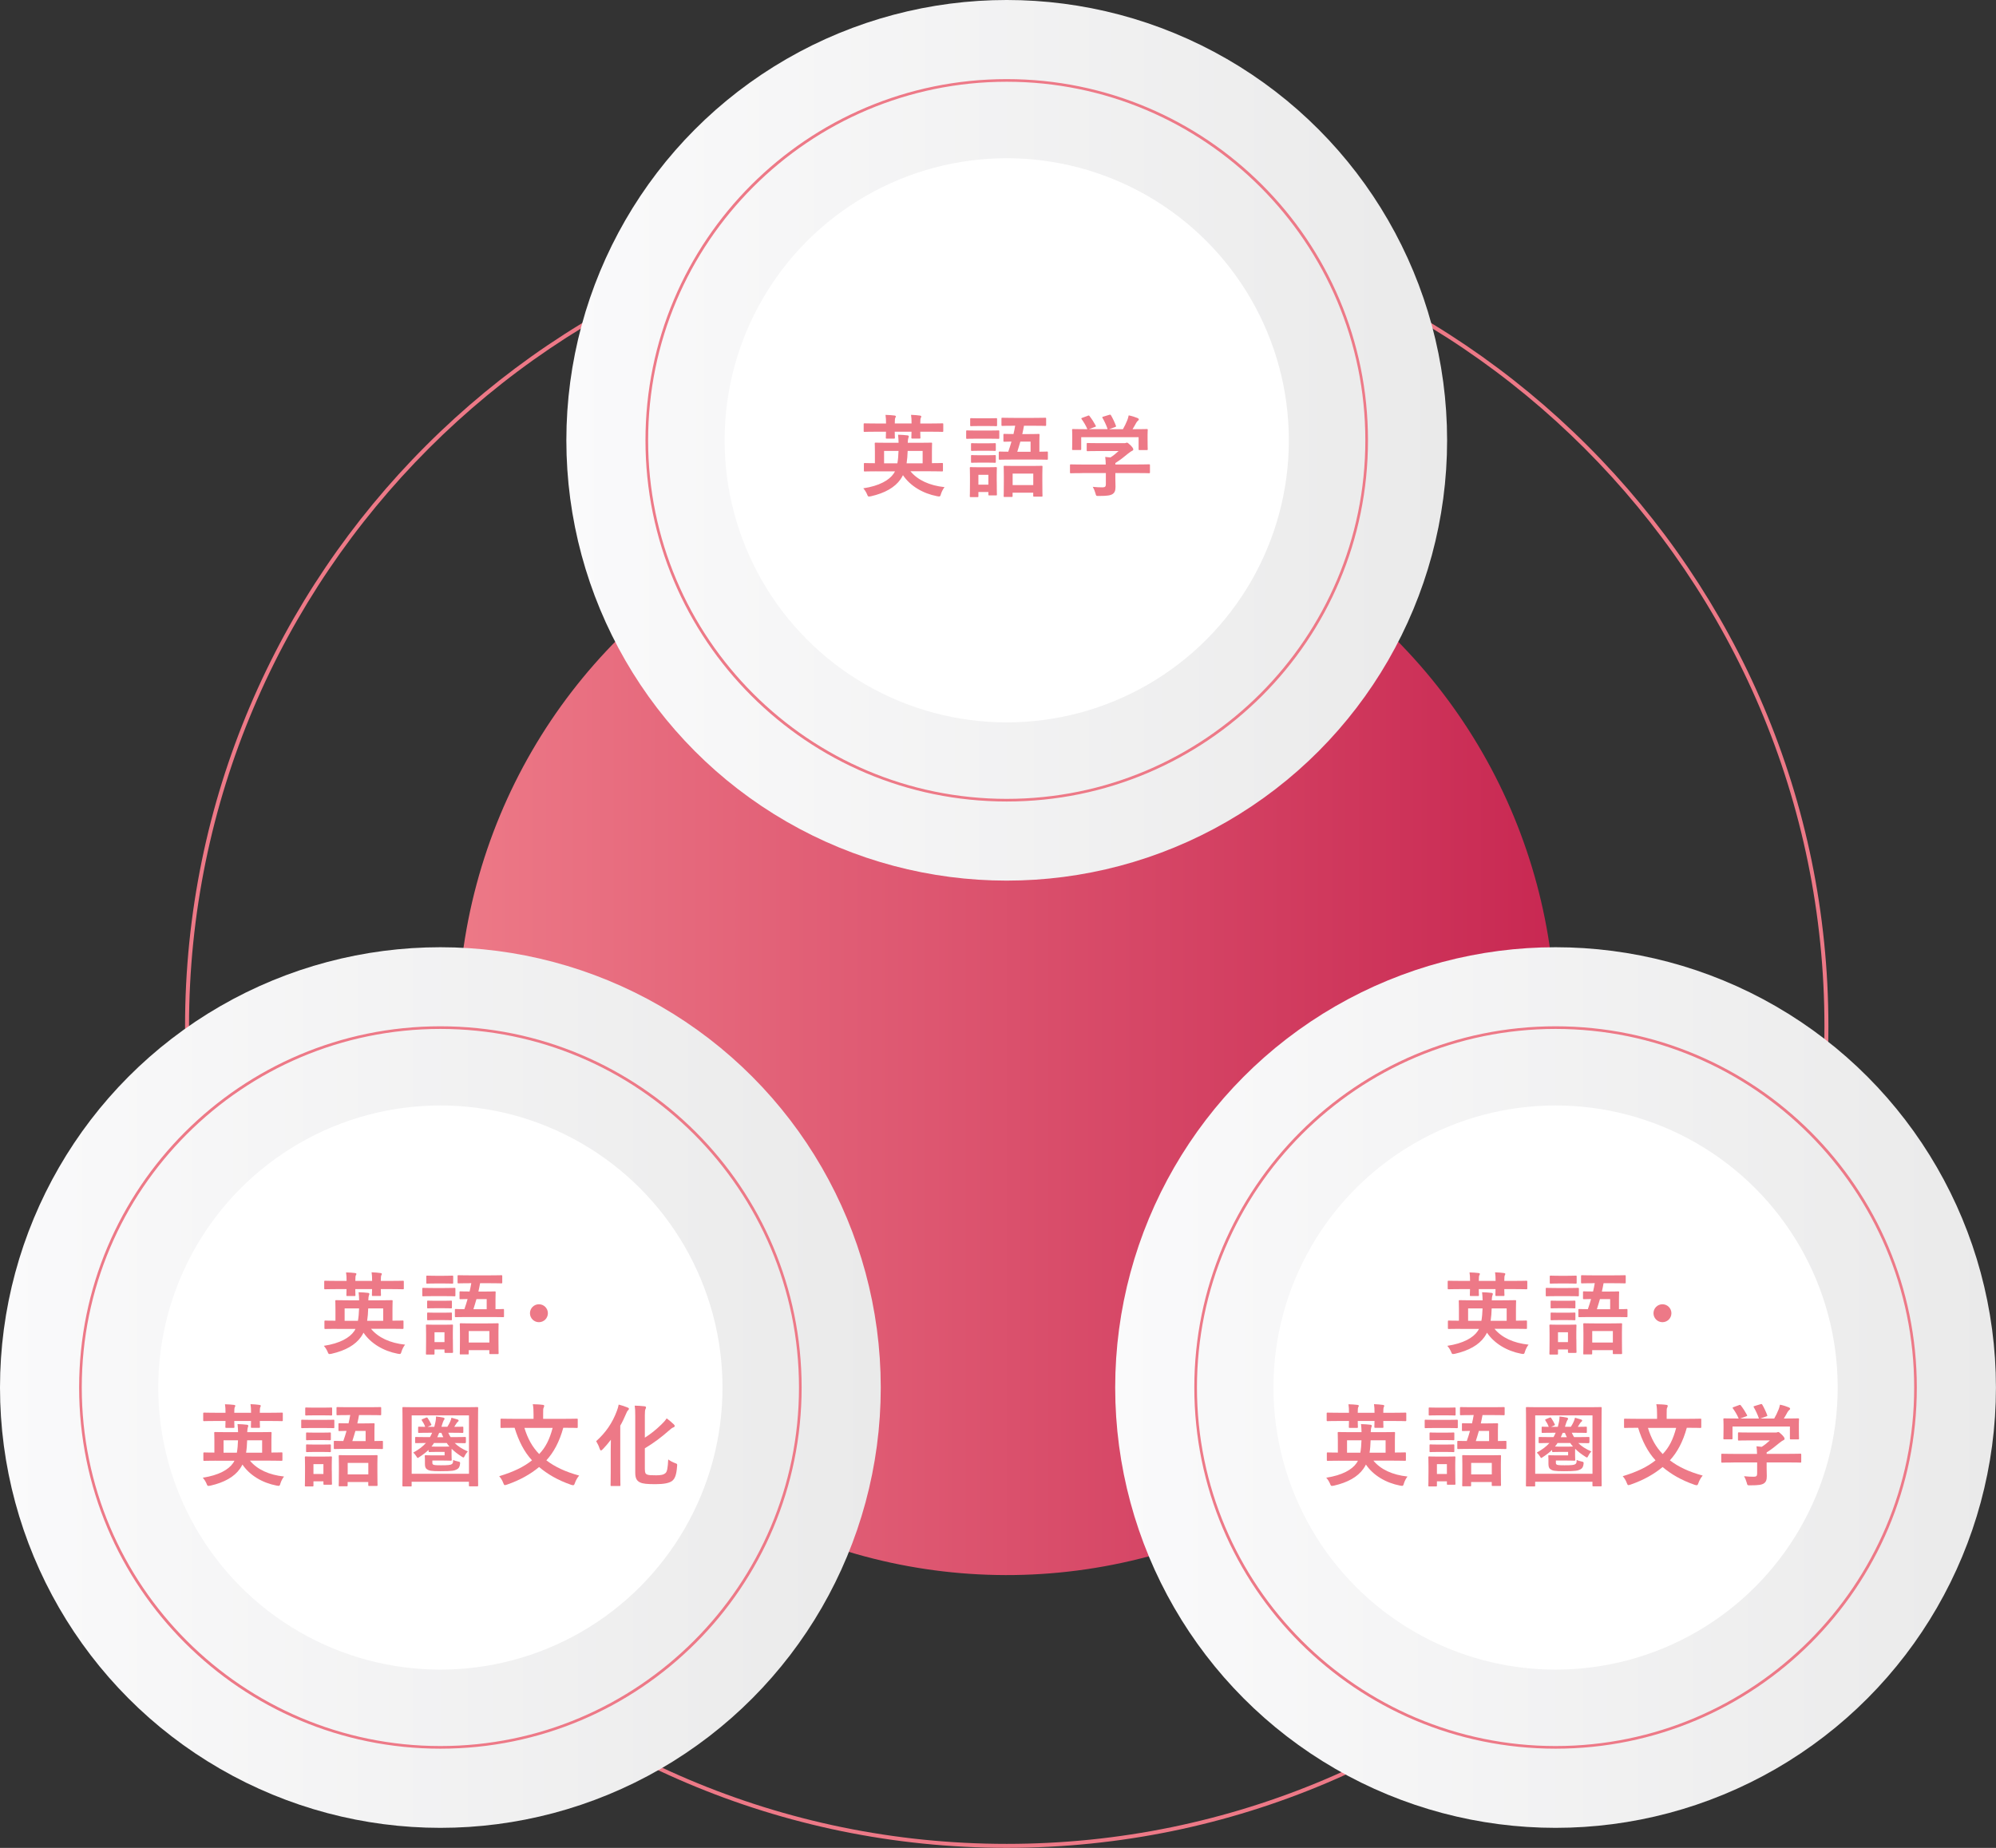
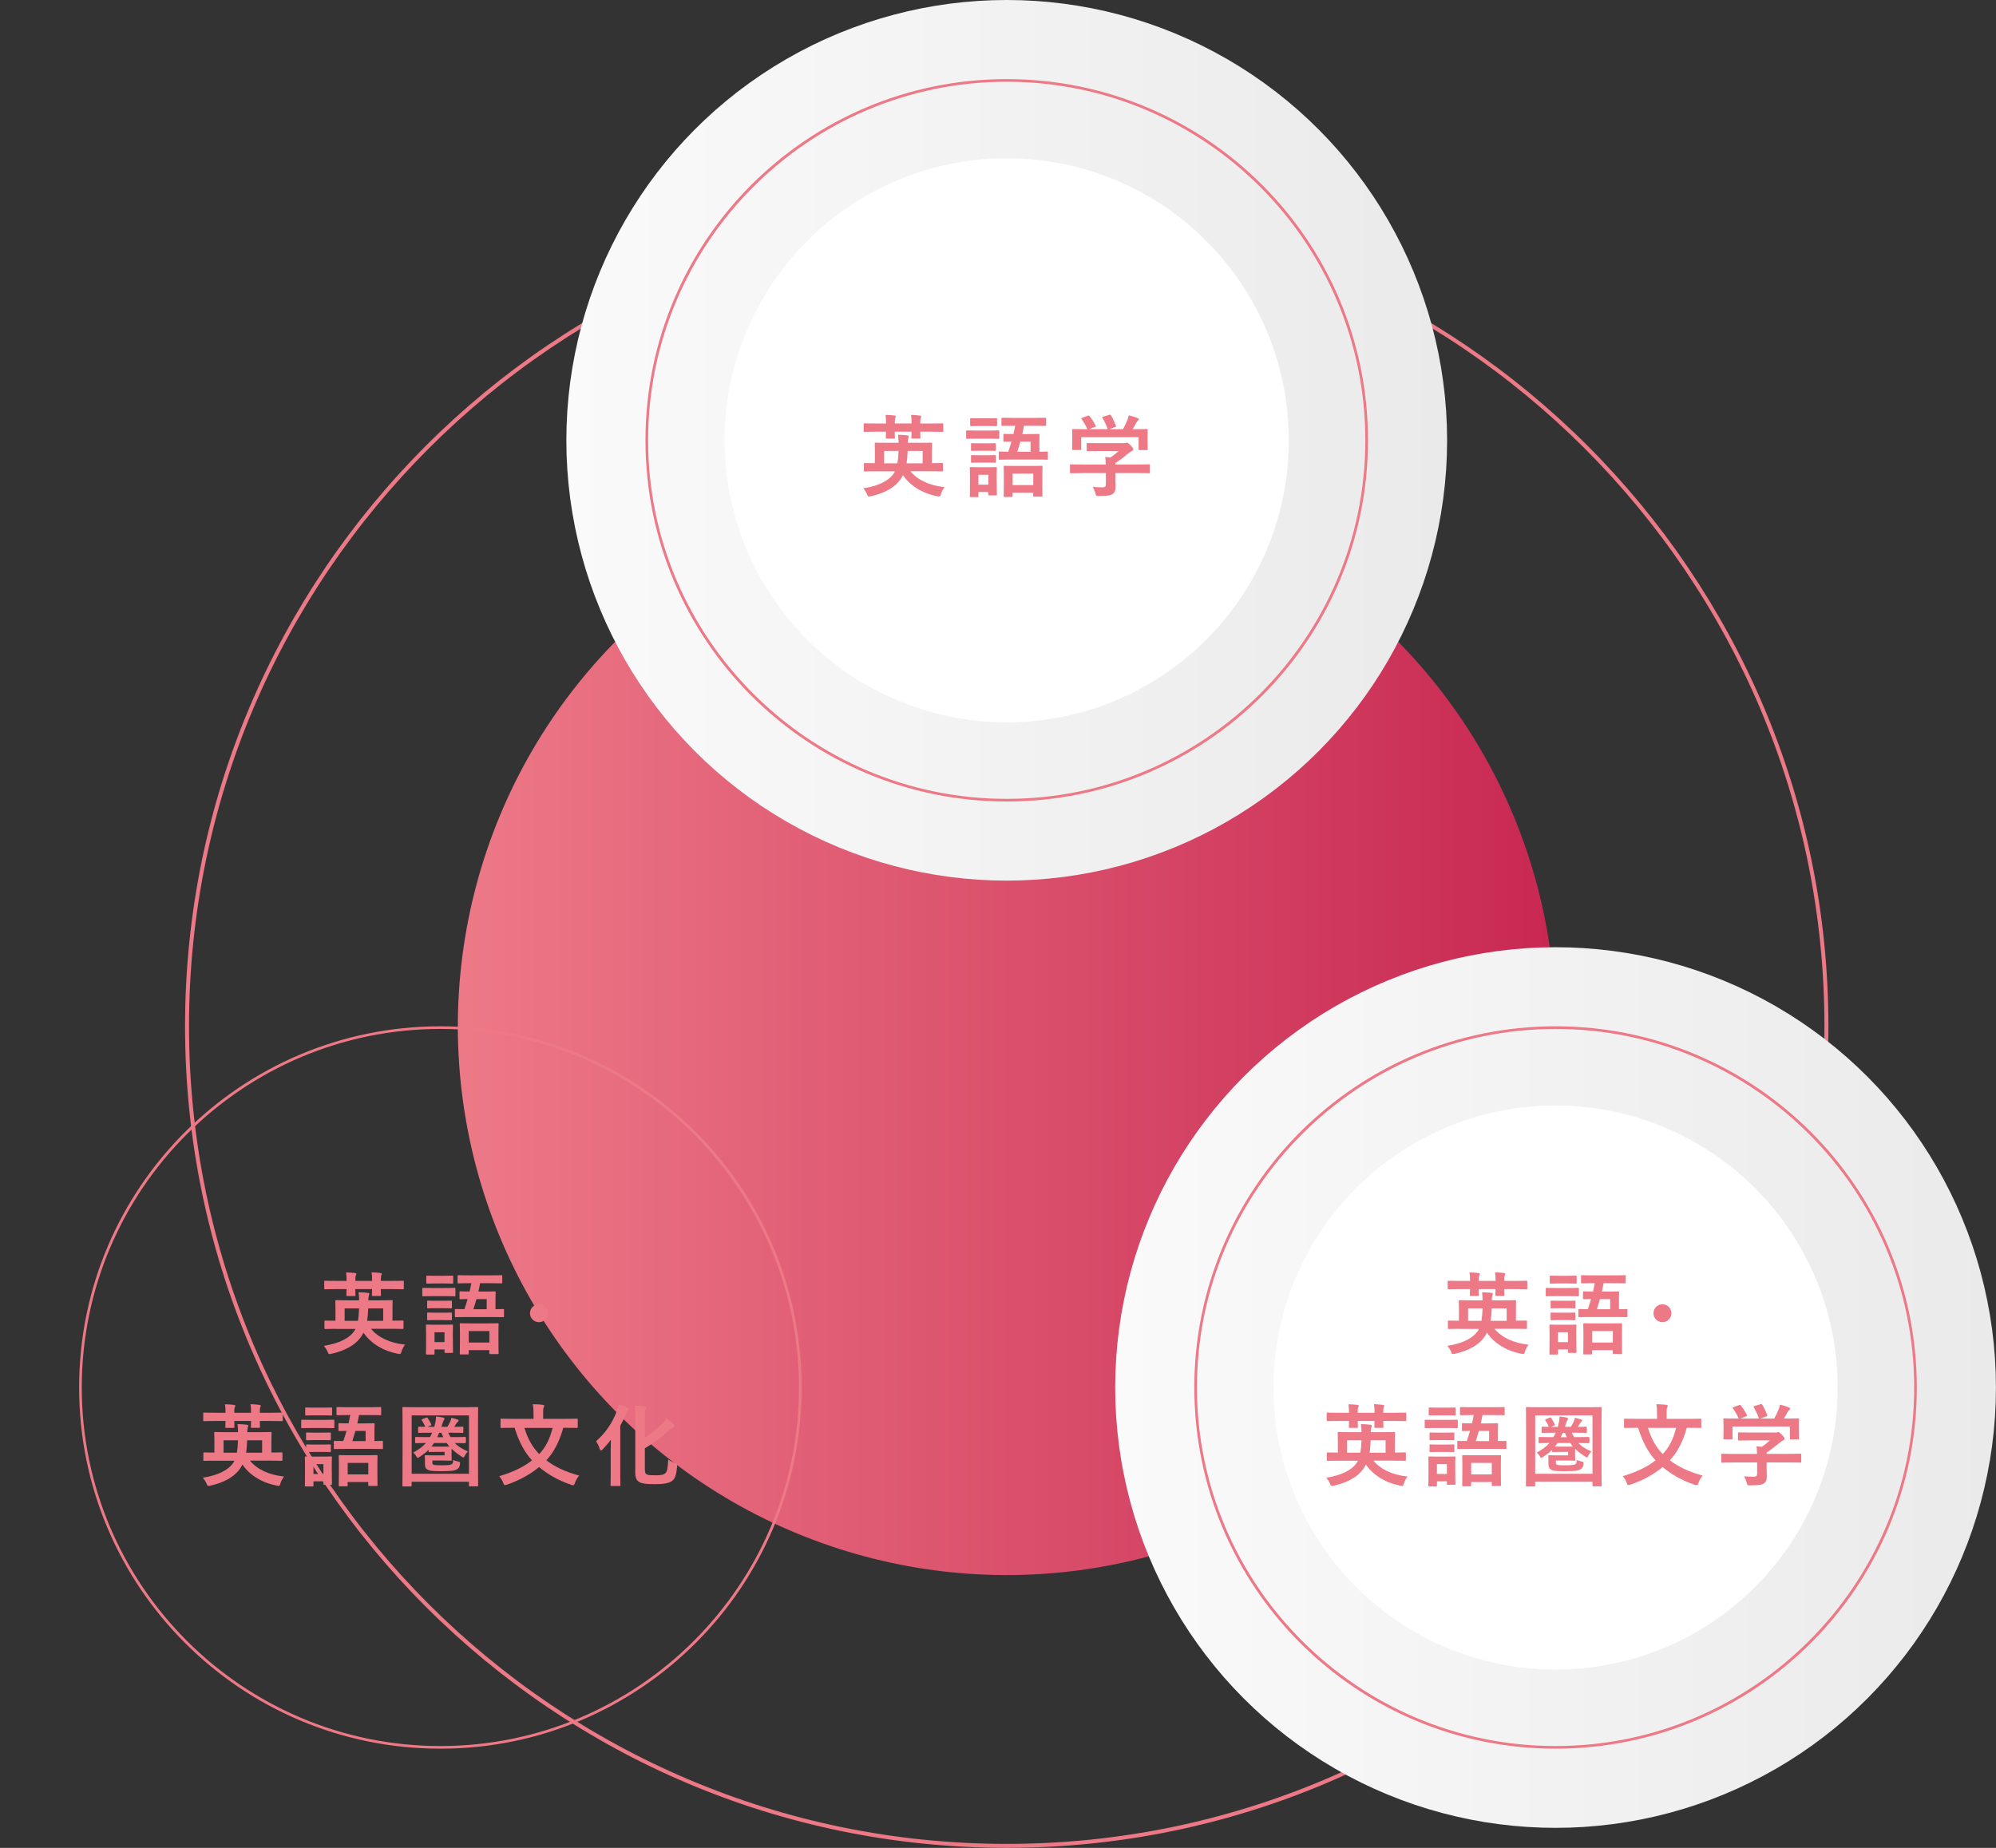
<svg xmlns="http://www.w3.org/2000/svg" xmlns:xlink="http://www.w3.org/1999/xlink" id="_レイヤー_2" data-name="レイヤー 2" viewBox="0 0 378.37 350.35">
  <rect x="0" y="0" width="378.37" height="350.35" fill="#333333" stroke="none" />
  <defs>
    <style>
      .cls-1 {
        stroke: url(#_名称未設定グラデーション_132-3);
      }

      .cls-1, .cls-2, .cls-3 {
        fill: #fff;
        stroke-miterlimit: 10;
        stroke-width: 30px;
      }

      .cls-2 {
        stroke: url(#_名称未設定グラデーション_132-2);
      }

      .cls-4 {
        fill: #ed7987;
      }

      .cls-3 {
        stroke: url(#_名称未設定グラデーション_132);
      }

      .cls-5 {
        fill: url(#_名称未設定グラデーション_5);
      }
    </style>
    <linearGradient id="_名称未設定グラデーション_5" data-name="名称未設定グラデーション 5" x1="86.8" y1="194.58" x2="294.88" y2="194.58" gradientTransform="translate(193.49 -77.95) rotate(45)" gradientUnits="userSpaceOnUse">
      <stop offset="0" stop-color="#ed7987" />
      <stop offset="1" stop-color="#c82852" />
    </linearGradient>
    <linearGradient id="_名称未設定グラデーション_132" data-name="名称未設定グラデーション 132" x1="107.36" y1="83.48" x2="274.32" y2="83.48" gradientUnits="userSpaceOnUse">
      <stop offset="0" stop-color="#fafafb" />
      <stop offset="1" stop-color="#eaeaea" />
    </linearGradient>
    <linearGradient id="_名称未設定グラデーション_132-2" data-name="名称未設定グラデーション 132" x1="0" y1="263.07" x2="166.97" y2="263.07" xlink:href="#_名称未設定グラデーション_132" />
    <linearGradient id="_名称未設定グラデーション_132-3" data-name="名称未設定グラデーション 132" x1="211.4" y1="263.07" x2="378.37" y2="263.07" xlink:href="#_名称未設定グラデーション_132" />
  </defs>
  <g id="OBJ">
    <g>
      <circle class="cls-5" cx="190.84" cy="194.58" r="104.04" transform="translate(-81.7 191.94) rotate(-45)" />
      <path class="cls-4" d="m190.84,39.57c85.47,0,155.01,69.54,155.01,155.01s-69.54,155.01-155.01,155.01S35.83,280.06,35.83,194.58,105.37,39.57,190.84,39.57m0-.75c-85.89,0-155.76,69.87-155.76,155.76s69.88,155.76,155.76,155.76,155.76-69.88,155.76-155.76S276.73,38.82,190.84,38.82h0Z" />
      <g>
        <circle class="cls-3" cx="190.84" cy="83.48" r="68.48" />
        <path class="cls-4" d="m190.84,15.5c37.49,0,67.98,30.5,67.98,67.98s-30.5,67.98-67.98,67.98-67.98-30.5-67.98-67.98S153.36,15.5,190.84,15.5m0-.5c-37.82,0-68.48,30.66-68.48,68.48s30.66,68.48,68.48,68.48,68.48-30.66,68.48-68.48S228.66,15,190.84,15h0Z" />
        <g>
          <path class="cls-4" d="m166.09,89.36c-1.51,0-2.04.03-2.14.03-.17,0-.19-.02-.19-.19v-1.22c0-.17.02-.19.19-.19.09,0,.59.03,1.9.03v-2.23c0-.92-.03-1.36-.03-1.48,0-.17.02-.19.2-.19.1,0,.7.03,2.35.03h1.97c-.02-.51-.03-1.02-.1-1.53.68.02,1.21.05,1.77.12.19.02.27.1.27.22,0,.1-.07.2-.1.32-.05.14-.09.44-.1.87h2.06c1.65,0,2.24-.03,2.36-.03.17,0,.19.02.19.19,0,.1-.03.54-.03,1.46v2.24c1.29,0,1.78-.03,1.89-.03.19,0,.2.02.2.19v1.22c0,.17-.02.19-.2.19-.1,0-.63-.03-2.14-.03h-3.82c1.38,1.67,3.59,2.7,6.46,3.01-.27.34-.53.82-.68,1.31-.1.36-.15.46-.36.46-.08,0-.19-.02-.36-.05-2.69-.51-5.1-1.94-6.48-3.99-.14.29-.31.56-.49.82-1.07,1.5-2.91,2.57-5.58,3.18-.17.03-.27.05-.37.05-.19,0-.24-.1-.37-.44-.19-.44-.42-.78-.71-1.12,3.06-.46,4.9-1.55,5.73-2.75.1-.14.19-.29.27-.46h-3.54Zm1.87-9.09c0-.63-.02-1.14-.1-1.61.63.02,1.21.05,1.72.12.14.02.24.07.24.17,0,.09-.03.15-.1.26-.07.12-.1.44-.1,1.07h3.18c0-.63-.02-1.16-.1-1.63.61.02,1.21.07,1.7.14.15.02.24.07.24.17,0,.09-.02.14-.09.26s-.1.42-.1,1.07h2.04c1.51,0,2.02-.03,2.12-.03.19,0,.2.02.2.19v1.24c0,.17-.02.19-.2.19-.1,0-.61-.03-2.12-.03h-2.04c0,.7.03,1.02.03,1.1,0,.19-.02.2-.19.2h-1.34c-.17,0-.19-.02-.19-.2,0-.08.02-.41.03-1.1h-3.18c0,.7.03,1.04.03,1.12,0,.17-.02.19-.19.19h-1.34c-.17,0-.19-.02-.19-.19,0-.1.02-.44.03-1.12h-1.92c-1.51,0-2.02.03-2.12.03-.17,0-.19-.02-.19-.19v-1.24c0-.17.02-.19.19-.19.1,0,.61.03,2.12.03h1.92Zm-.37,5.22v2.35h2.52c.12-.65.19-1.41.22-2.35h-2.74Zm7.31,2.35v-2.35h-2.84c-.03.87-.09,1.65-.2,2.35h3.04Z" />
          <path class="cls-4" d="m187.42,81.63c1.29,0,1.72-.03,1.82-.03.17,0,.19.02.19.19v1.21c0,.19-.02.2-.19.2-.1,0-.53-.03-1.82-.03h-2.28c-1.29,0-1.72.03-1.82.03-.15,0-.17-.02-.17-.2v-1.21c0-.17.02-.19.17-.19.1,0,.53.03,1.82.03h2.28Zm1.53,9.66c0,1.97.03,2.35.03,2.45,0,.17-.02.19-.19.19h-1.24c-.17,0-.19-.02-.19-.19v-.46h-1.89v.78c0,.17-.02.19-.19.19h-1.24c-.19,0-.2-.02-.2-.19,0-.12.03-.51.03-2.57v-1.14c0-1.07-.03-1.48-.03-1.6,0-.17.02-.19.2-.19.1,0,.46.03,1.55.03h1.63c1.1,0,1.44-.03,1.56-.03.17,0,.19.02.19.19,0,.1-.03.51-.03,1.31v1.22Zm-1.67-11.98c1.1,0,1.43-.03,1.53-.03.19,0,.2.02.2.19v1.14c0,.17-.02.19-.2.19-.1,0-.42-.03-1.53-.03h-1.63c-1.1,0-1.44.03-1.55.03-.17,0-.19-.02-.19-.19v-1.14c0-.17.02-.19.19-.19.1,0,.44.03,1.55.03h1.63Zm-.14,4.74c1.04,0,1.33-.03,1.43-.03.19,0,.2.02.2.19v1.09c0,.17-.02.19-.2.19-.1,0-.39-.03-1.43-.03h-1.44c-1.04,0-1.34.03-1.44.03-.17,0-.19-.02-.19-.19v-1.09c0-.17.02-.19.19-.19.1,0,.41.03,1.44.03h1.44Zm0,2.26c1.04,0,1.33-.03,1.43-.03.19,0,.2.02.2.19v1.1c0,.15-.02.17-.2.17-.1,0-.39-.03-1.43-.03h-1.44c-1.04,0-1.34.03-1.44.03-.17,0-.19-.02-.19-.17v-1.1c0-.17.02-.19.19-.19.1,0,.41.03,1.44.03h1.44Zm-1.67,3.71v1.87h1.89v-1.87h-1.89Zm6.7-9.3c-1.53,0-2.06.03-2.14.03-.17,0-.19-.02-.19-.19v-1.16c0-.19.02-.2.19-.2.09,0,.61.03,2.14.03h3.79c1.53,0,2.06-.03,2.16-.03.17,0,.19.02.19.2v1.16c0,.17-.02.19-.19.19-.1,0-.63-.03-2.16-.03h-1.85c-.1.54-.2,1.07-.32,1.58h1.17c1.34,0,1.82-.03,1.9-.03.19,0,.2.02.2.2,0,.08-.03.42-.03,1.22v1.95c.97,0,1.36-.03,1.44-.03.15,0,.17.02.17.19v1.17c0,.17-.02.19-.17.19-.1,0-.66-.03-2.24-.03h-4.47c-1.6,0-2.14.03-2.24.03-.17,0-.19-.02-.19-.19v-1.17c0-.17.02-.19.19-.19.08,0,.51.03,1.61.03.22-.61.42-1.26.61-1.92-.9.02-1.26.03-1.34.03-.17,0-.19-.02-.19-.19v-1.1c0-.19.02-.2.19-.2.08,0,.53.03,1.72.03.12-.53.24-1.05.32-1.58h-.27Zm-1.72,13.51c-.17,0-.19-.02-.19-.2,0-.1.03-.51.03-2.67v-1.16c0-1.14-.03-1.58-.03-1.7,0-.17.02-.19.19-.19.12,0,.59.03,2.02.03h2.94c1.43,0,1.92-.03,2.02-.03.17,0,.19.02.19.19,0,.12-.03.56-.03,1.48v1.34c0,2.12.03,2.55.03,2.65,0,.17-.02.19-.19.19h-1.38c-.17,0-.19-.02-.19-.19v-.56h-3.91v.61c0,.19-.02.2-.19.2h-1.33Zm1.51-2.26h3.91v-2.18h-3.91v2.18Zm1.46-8.24c-.19.65-.37,1.29-.58,1.92h2.52v-1.92h-1.94Z" />
          <path class="cls-4" d="m205.14,89.7c-1.51,0-2.02.03-2.12.03-.17,0-.19-.02-.19-.19v-1.31c0-.17.02-.19.19-.19.1,0,.61.03,2.12.03h4.47c-.02-.54-.03-.99-.1-1.44l.99.1c.58-.37,1.04-.75,1.55-1.22h-3.67c-1.56,0-2.11.03-2.19.03-.17,0-.19-.02-.19-.17v-1.19c0-.17.02-.19.19-.19.09,0,.63.03,2.19.03h4.61c.24,0,.34,0,.41-.03.09-.03.14-.07.22-.07.14,0,.31.14.73.54.34.36.48.58.48.73,0,.14-.07.22-.2.27-.17.09-.41.22-.82.56-.7.59-1.46,1.19-2.38,1.77v.27h4.25c1.51,0,2.02-.03,2.12-.03.17,0,.19.02.19.19v1.31c0,.17-.02.19-.19.19-.1,0-.61-.03-2.12-.03h-4.25v1.1c0,.41.03,1.04.03,1.48,0,.73-.14,1.1-.54,1.39-.44.27-.97.37-2.6.37-.53,0-.53.02-.66-.49-.12-.44-.31-.9-.51-1.24.68.07,1.16.1,1.82.1.48,0,.66-.12.66-.59v-2.12h-4.47Zm1.05-10.88c.22-.08.27-.05.37.09.42.54.88,1.27,1.14,1.77.08.17.08.19-.15.27l-1.12.41h3.54c-.25-.75-.66-1.6-.97-2.12-.1-.17-.05-.19.15-.25l1.12-.34c.2-.07.25-.03.34.1.29.48.71,1.36.93,1.97.05.15.05.17-.19.26l-1.1.39h2.62c.32-.54.56-1.07.83-1.72.09-.22.17-.49.26-.9.61.12,1.21.31,1.68.51.15.07.24.15.24.25s-.07.19-.17.26c-.1.07-.24.24-.32.39-.24.44-.44.8-.7,1.21h.44c1.58,0,2.14-.03,2.24-.03.19,0,.2.02.2.19,0,.1-.03.42-.03.92v.78c0,1.53.03,1.8.03,1.9,0,.19-.02.2-.2.2h-1.34c-.17,0-.19-.02-.19-.2v-2.24h-10.88v2.24c0,.17-.02.19-.19.19h-1.34c-.19,0-.2-.02-.2-.19,0-.12.03-.39.03-1.92v-.63c0-.63-.03-.93-.03-1.05,0-.17.02-.19.2-.19.1,0,.66.03,2.24.03h.46c-.29-.7-.75-1.44-1.09-1.9-.1-.15-.08-.19.12-.26l1.02-.37Z" />
        </g>
      </g>
      <g>
-         <circle class="cls-2" cx="83.48" cy="263.07" r="68.48" />
        <path class="cls-4" d="m83.48,195.08c37.49,0,67.98,30.5,67.98,67.98s-30.5,67.98-67.98,67.98-67.98-30.5-67.98-67.98,30.5-67.98,67.98-67.98m0-.5c-37.82,0-68.48,30.66-68.48,68.48s30.66,68.48,68.48,68.48,68.48-30.66,68.48-68.48-30.66-68.48-68.48-68.48h0Z" />
        <g>
          <path class="cls-4" d="m63.83,251.94c-1.51,0-2.04.03-2.14.03-.17,0-.19-.02-.19-.19v-1.22c0-.17.02-.19.19-.19.09,0,.59.03,1.9.03v-2.23c0-.92-.03-1.36-.03-1.48,0-.17.02-.19.2-.19.1,0,.7.03,2.35.03h1.97c-.02-.51-.03-1.02-.1-1.53.68.02,1.21.05,1.77.12.19.02.27.1.27.22,0,.1-.07.2-.1.32-.05.14-.09.44-.1.87h2.06c1.65,0,2.24-.03,2.36-.03.17,0,.19.02.19.19,0,.1-.03.54-.03,1.46v2.24c1.29,0,1.78-.03,1.89-.03.19,0,.2.02.2.19v1.22c0,.17-.02.19-.2.19-.1,0-.63-.03-2.14-.03h-3.82c1.38,1.67,3.59,2.7,6.46,3.01-.27.34-.53.82-.68,1.31-.1.36-.15.46-.36.46-.08,0-.19-.02-.36-.05-2.69-.51-5.1-1.94-6.48-3.99-.14.29-.31.56-.49.82-1.07,1.5-2.91,2.57-5.58,3.18-.17.03-.27.05-.37.05-.19,0-.24-.1-.37-.44-.19-.44-.42-.78-.71-1.12,3.06-.46,4.9-1.55,5.73-2.75.1-.14.19-.29.27-.46h-3.54Zm1.87-9.09c0-.63-.02-1.14-.1-1.61.63.02,1.21.05,1.72.12.14.02.24.07.24.17,0,.08-.03.15-.1.25-.07.12-.1.44-.1,1.07h3.18c0-.63-.02-1.16-.1-1.63.61.02,1.21.07,1.7.14.15.02.24.07.24.17,0,.08-.02.14-.09.25-.07.12-.1.43-.1,1.07h2.04c1.51,0,2.02-.03,2.12-.03.19,0,.2.02.2.19v1.24c0,.17-.02.19-.2.19-.1,0-.61-.03-2.12-.03h-2.04c0,.7.03,1.02.03,1.1,0,.19-.02.2-.19.2h-1.34c-.17,0-.19-.02-.19-.2,0-.08.02-.41.03-1.1h-3.18c0,.7.03,1.04.03,1.12,0,.17-.02.19-.19.19h-1.34c-.17,0-.19-.02-.19-.19,0-.1.02-.44.03-1.12h-1.92c-1.51,0-2.02.03-2.12.03-.17,0-.19-.02-.19-.19v-1.24c0-.17.02-.19.19-.19.1,0,.61.03,2.12.03h1.92Zm-.37,5.22v2.35h2.52c.12-.65.19-1.41.22-2.35h-2.74Zm7.31,2.35v-2.35h-2.84c-.03.87-.09,1.65-.2,2.35h3.04Z" />
          <path class="cls-4" d="m84.32,244.2c1.29,0,1.72-.03,1.82-.03.17,0,.19.02.19.19v1.21c0,.19-.02.2-.19.2-.1,0-.53-.03-1.82-.03h-2.28c-1.29,0-1.72.03-1.82.03-.15,0-.17-.02-.17-.2v-1.21c0-.17.02-.19.17-.19.1,0,.53.03,1.82.03h2.28Zm1.53,9.66c0,1.97.03,2.35.03,2.45,0,.17-.02.19-.19.19h-1.24c-.17,0-.19-.02-.19-.19v-.46h-1.89v.78c0,.17-.02.19-.19.19h-1.24c-.19,0-.2-.02-.2-.19,0-.12.03-.51.03-2.57v-1.14c0-1.07-.03-1.48-.03-1.6,0-.17.02-.19.2-.19.1,0,.46.03,1.55.03h1.63c1.1,0,1.44-.03,1.56-.03.17,0,.19.02.19.19,0,.1-.03.51-.03,1.31v1.22Zm-1.67-11.98c1.1,0,1.43-.03,1.53-.03.19,0,.2.02.2.19v1.14c0,.17-.02.19-.2.19-.1,0-.42-.03-1.53-.03h-1.63c-1.1,0-1.44.03-1.55.03-.17,0-.19-.02-.19-.19v-1.14c0-.17.02-.19.19-.19.1,0,.44.03,1.55.03h1.63Zm-.14,4.74c1.04,0,1.33-.03,1.43-.03.19,0,.2.02.2.19v1.09c0,.17-.02.19-.2.19-.1,0-.39-.03-1.43-.03h-1.44c-1.04,0-1.34.03-1.44.03-.17,0-.19-.02-.19-.19v-1.09c0-.17.02-.19.19-.19.1,0,.41.03,1.44.03h1.44Zm0,2.26c1.04,0,1.33-.03,1.43-.03.19,0,.2.02.2.19v1.1c0,.15-.02.17-.2.17-.1,0-.39-.03-1.43-.03h-1.44c-1.04,0-1.34.03-1.44.03-.17,0-.19-.02-.19-.17v-1.1c0-.17.02-.19.19-.19.1,0,.41.03,1.44.03h1.44Zm-1.67,3.71v1.87h1.89v-1.87h-1.89Zm6.7-9.3c-1.53,0-2.06.03-2.14.03-.17,0-.19-.02-.19-.19v-1.16c0-.19.02-.2.19-.2.09,0,.61.03,2.14.03h3.79c1.53,0,2.06-.03,2.16-.03.17,0,.19.02.19.2v1.16c0,.17-.02.19-.19.19-.1,0-.63-.03-2.16-.03h-1.85c-.1.54-.2,1.07-.32,1.58h1.17c1.34,0,1.82-.03,1.9-.03.19,0,.2.02.2.2,0,.08-.03.43-.03,1.22v1.95c.97,0,1.36-.03,1.44-.03.15,0,.17.02.17.19v1.17c0,.17-.02.19-.17.19-.1,0-.66-.03-2.24-.03h-4.47c-1.6,0-2.14.03-2.24.03-.17,0-.19-.02-.19-.19v-1.17c0-.17.02-.19.19-.19.08,0,.51.03,1.61.03.22-.61.42-1.26.61-1.92-.9.02-1.26.03-1.34.03-.17,0-.19-.02-.19-.19v-1.1c0-.19.02-.2.19-.2.08,0,.53.03,1.72.03.12-.53.24-1.05.32-1.58h-.27Zm-1.72,13.51c-.17,0-.19-.02-.19-.2,0-.1.03-.51.03-2.67v-1.16c0-1.14-.03-1.58-.03-1.7,0-.17.02-.19.19-.19.12,0,.59.03,2.02.03h2.94c1.43,0,1.92-.03,2.02-.03.17,0,.19.02.19.19,0,.12-.03.56-.03,1.48v1.34c0,2.12.03,2.55.03,2.65,0,.17-.02.19-.19.19h-1.38c-.17,0-.19-.02-.19-.19v-.56h-3.91v.61c0,.19-.02.2-.19.2h-1.33Zm1.51-2.26h3.91v-2.18h-3.91v2.18Zm1.46-8.24c-.19.65-.37,1.29-.58,1.92h2.52v-1.92h-1.94Z" />
          <path class="cls-4" d="m103.86,248.98c0,.94-.76,1.7-1.7,1.7s-1.7-.76-1.7-1.7.76-1.7,1.7-1.7,1.7.76,1.7,1.7Z" />
          <path class="cls-4" d="m40.88,276.94c-1.51,0-2.04.03-2.14.03-.17,0-.19-.02-.19-.19v-1.22c0-.17.02-.19.19-.19.08,0,.59.03,1.9.03v-2.23c0-.92-.03-1.36-.03-1.48,0-.17.02-.19.2-.19.1,0,.7.03,2.35.03h1.97c-.02-.51-.03-1.02-.1-1.53.68.02,1.21.05,1.77.12.19.02.27.1.27.22,0,.1-.07.2-.1.32-.05.14-.08.44-.1.87h2.06c1.65,0,2.24-.03,2.36-.03.17,0,.19.02.19.19,0,.1-.03.54-.03,1.46v2.24c1.29,0,1.78-.03,1.89-.03.19,0,.2.02.2.19v1.22c0,.17-.02.19-.2.19-.1,0-.63-.03-2.14-.03h-3.82c1.38,1.67,3.59,2.7,6.46,3.01-.27.34-.53.82-.68,1.31-.1.36-.15.46-.36.46-.09,0-.19-.02-.36-.05-2.69-.51-5.1-1.94-6.48-3.99-.14.29-.31.56-.49.82-1.07,1.5-2.91,2.57-5.58,3.18-.17.03-.27.05-.37.05-.19,0-.24-.1-.37-.44-.19-.44-.42-.78-.71-1.12,3.06-.46,4.9-1.55,5.73-2.75.1-.14.19-.29.27-.46h-3.54Zm1.87-9.09c0-.63-.02-1.14-.1-1.61.63.02,1.21.05,1.72.12.14.02.24.07.24.17,0,.08-.03.15-.1.25-.07.12-.1.44-.1,1.07h3.18c0-.63-.02-1.16-.1-1.63.61.02,1.21.07,1.7.14.15.02.24.07.24.17,0,.08-.02.14-.08.25-.07.12-.1.43-.1,1.07h2.04c1.51,0,2.02-.03,2.12-.03.19,0,.2.02.2.19v1.24c0,.17-.02.19-.2.19-.1,0-.61-.03-2.12-.03h-2.04c0,.7.03,1.02.03,1.1,0,.19-.02.2-.19.2h-1.34c-.17,0-.19-.02-.19-.2,0-.08.02-.41.03-1.1h-3.18c0,.7.03,1.04.03,1.12,0,.17-.02.19-.19.19h-1.34c-.17,0-.19-.02-.19-.19,0-.1.02-.44.03-1.12h-1.92c-1.51,0-2.02.03-2.12.03-.17,0-.19-.02-.19-.19v-1.24c0-.17.02-.19.19-.19.1,0,.61.03,2.12.03h1.92Zm-.37,5.22v2.35h2.52c.12-.65.19-1.41.22-2.35h-2.74Zm7.31,2.35v-2.35h-2.84c-.03.87-.08,1.65-.2,2.35h3.04Z" />
          <path class="cls-4" d="m61.37,269.2c1.29,0,1.72-.03,1.82-.03.17,0,.19.02.19.19v1.21c0,.19-.02.2-.19.2-.1,0-.53-.03-1.82-.03h-2.28c-1.29,0-1.72.03-1.82.03-.15,0-.17-.02-.17-.2v-1.21c0-.17.02-.19.17-.19.1,0,.53.03,1.82.03h2.28Zm1.53,9.66c0,1.97.03,2.35.03,2.45,0,.17-.02.19-.19.19h-1.24c-.17,0-.19-.02-.19-.19v-.46h-1.89v.78c0,.17-.02.19-.19.19h-1.24c-.19,0-.2-.02-.2-.19,0-.12.03-.51.03-2.57v-1.14c0-1.07-.03-1.48-.03-1.6,0-.17.02-.19.2-.19.1,0,.46.03,1.55.03h1.63c1.1,0,1.44-.03,1.56-.03.17,0,.19.02.19.19,0,.1-.03.51-.03,1.31v1.22Zm-1.67-11.98c1.1,0,1.43-.03,1.53-.03.19,0,.2.02.2.19v1.14c0,.17-.02.19-.2.19-.1,0-.42-.03-1.53-.03h-1.63c-1.1,0-1.44.03-1.55.03-.17,0-.19-.02-.19-.19v-1.14c0-.17.02-.19.19-.19.1,0,.44.03,1.55.03h1.63Zm-.14,4.74c1.04,0,1.33-.03,1.43-.03.19,0,.2.02.2.19v1.09c0,.17-.02.19-.2.19-.1,0-.39-.03-1.43-.03h-1.44c-1.04,0-1.34.03-1.44.03-.17,0-.19-.02-.19-.19v-1.09c0-.17.02-.19.19-.19.1,0,.41.03,1.44.03h1.44Zm0,2.26c1.04,0,1.33-.03,1.43-.03.19,0,.2.02.2.19v1.1c0,.15-.02.17-.2.17-.1,0-.39-.03-1.43-.03h-1.44c-1.04,0-1.34.03-1.44.03-.17,0-.19-.02-.19-.17v-1.1c0-.17.02-.19.19-.19.1,0,.41.03,1.44.03h1.44Zm-1.67,3.71v1.87h1.89v-1.87h-1.89Zm6.7-9.3c-1.53,0-2.06.03-2.14.03-.17,0-.19-.02-.19-.19v-1.16c0-.19.02-.2.19-.2.08,0,.61.03,2.14.03h3.79c1.53,0,2.06-.03,2.16-.03.17,0,.19.02.19.2v1.16c0,.17-.02.19-.19.19-.1,0-.63-.03-2.16-.03h-1.85c-.1.54-.2,1.07-.32,1.58h1.17c1.34,0,1.82-.03,1.9-.03.19,0,.2.02.2.2,0,.08-.03.43-.03,1.22v1.95c.97,0,1.36-.03,1.44-.03.15,0,.17.02.17.19v1.17c0,.17-.02.19-.17.19-.1,0-.66-.03-2.24-.03h-4.47c-1.6,0-2.14.03-2.24.03-.17,0-.19-.02-.19-.19v-1.17c0-.17.02-.19.19-.19.09,0,.51.03,1.61.03.22-.61.42-1.26.61-1.92-.9.02-1.26.03-1.34.03-.17,0-.19-.02-.19-.19v-1.1c0-.19.02-.2.19-.2.09,0,.53.03,1.72.03.12-.53.24-1.05.32-1.58h-.27Zm-1.72,13.51c-.17,0-.19-.02-.19-.2,0-.1.03-.51.03-2.67v-1.16c0-1.14-.03-1.58-.03-1.7,0-.17.02-.19.19-.19.12,0,.59.03,2.02.03h2.94c1.43,0,1.92-.03,2.02-.03.17,0,.19.02.19.19,0,.12-.03.56-.03,1.48v1.34c0,2.12.03,2.55.03,2.65,0,.17-.02.19-.19.19h-1.38c-.17,0-.19-.02-.19-.19v-.56h-3.91v.61c0,.19-.02.2-.19.2h-1.33Zm1.51-2.26h3.91v-2.18h-3.91v2.18Zm1.46-8.24c-.19.65-.37,1.29-.58,1.92h2.52v-1.92h-1.94Z" />
          <path class="cls-4" d="m78.04,281.63c0,.17-.02.19-.19.19h-1.38c-.17,0-.19-.02-.19-.19,0-.12.03-1.27.03-6.6v-3.37c0-3.4-.03-4.59-.03-4.69,0-.19.02-.2.19-.2.12,0,.66.03,2.24.03h9.5c1.58,0,2.12-.03,2.23-.03.19,0,.2.02.2.2,0,.1-.03,1.29-.03,4.1v3.96c0,5.3.03,6.48.03,6.58,0,.17-.02.19-.2.19h-1.36c-.17,0-.19-.02-.19-.19v-.68h-10.86v.7Zm0-13.28v11.07h10.86v-11.07h-10.86Zm10.25,5.1c0,.15-.02.17-.19.17-.1,0-.59-.02-1.9-.03.61.63,1.38,1.1,2.48,1.6-.19.2-.39.44-.59.85-.1.2-.15.29-.24.29-.07,0-.15-.05-.29-.14-.76-.48-1.41-.97-1.94-1.51-.02.14-.02.34-.02.63v.51c0,.61.03.85.03.95,0,.15-.02.17-.19.17-.1,0-.46-.03-1.34-.03h-2.14v.42c0,.22.05.29.19.36.14.07.32.12,1.44.12,1.34,0,1.78-.05,2.02-.2.24-.15.29-.31.29-.83.2.12.49.22.97.32.34.07.37.12.34.42-.05.54-.22.88-.66,1.09-.42.22-.88.32-3.04.32-1.84,0-2.19-.1-2.57-.37-.29-.17-.39-.51-.39-1.04v-.82c0-.36-.03-.49-.03-.61,0-.17.02-.19.19-.19.12,0,.49.03,1.36.03h2.21v-.66h-1.46c-.99,0-1.29.03-1.39.03-.17,0-.19-.02-.19-.29v-.12c-.49.48-1.09.93-1.78,1.38-.14.08-.2.15-.27.15s-.14-.08-.24-.27c-.17-.29-.41-.58-.61-.75,1.05-.58,1.8-1.14,2.4-1.82-1.27.02-1.77.03-1.85.03-.19,0-.2-.02-.2-.17v-.8c0-.19.02-.2.2-.2.1,0,.65.03,2.26.03h.36c.15-.25.27-.53.41-.83h-.31c-1.55,0-2.07.03-2.18.03-.15,0-.17-.02-.17-.19v-.8c0-.17.02-.19.17-.19.07,0,.41.03,1.17.03-.15-.44-.36-.82-.63-1.21-.1-.14-.05-.17.14-.26l.65-.27c.2-.08.24-.03.34.12.22.32.46.73.65,1.14.07.14.05.15-.2.26l-.51.22h1.29l.1-.43c.19-.7.22-1.12.22-1.53.51.05.93.12,1.33.2.17.03.29.1.29.24,0,.1-.08.17-.15.27-.08.14-.19.43-.32.85-.05.14-.08.27-.12.39h1.12c.24-.37.39-.66.51-.92.12-.25.2-.49.27-.8.46.12.88.24,1.17.34.14.05.19.12.19.19,0,.1-.03.15-.15.24-.12.08-.19.19-.41.53-.08.14-.17.29-.27.43,1.05,0,1.46-.03,1.55-.03.15,0,.17.02.17.19v.8c0,.17-.02.19-.17.19-.1,0-.63-.03-2.18-.03h-.51c.14.31.29.58.44.83h.44c1.63,0,2.18-.03,2.28-.03.17,0,.19.02.19.2v.8Zm-6.02.14c-.14.24-.31.46-.48.66.22.02.53.02,1.02.02h1.29c.56,0,.9,0,1.1-.02-.19-.2-.36-.42-.51-.66h-2.43Zm1.77-1.1c-.14-.25-.25-.54-.37-.83h-.42c-.12.31-.24.58-.36.83h1.16Z" />
          <path class="cls-4" d="m106.77,270.72c-.73,2.65-1.82,4.66-3.2,6.15,1.58,1.21,3.55,2.16,6.22,2.89-.32.36-.63.9-.8,1.39-.12.32-.17.44-.34.44-.1,0-.22-.03-.39-.08-2.55-.88-4.49-2.04-6.07-3.37-1.63,1.36-3.62,2.48-6.07,3.33-.19.05-.31.1-.41.1-.15,0-.2-.12-.32-.43-.17-.48-.48-.95-.76-1.26,2.79-.85,4.67-1.78,6.22-3.01-1.48-1.6-2.52-3.64-3.3-6.17h-.32c-1.53,0-2.06.03-2.16.03-.17,0-.19-.02-.19-.19v-1.38c0-.17.02-.19.19-.19.1,0,.63.03,2.16.03h3.91v-.82c0-.73-.02-1.34-.14-1.95.63.02,1.27.03,1.89.12.17,0,.27.08.27.19,0,.14-.05.22-.1.34-.1.17-.1.36-.1,1.27v.85h4.2c1.53,0,2.06-.03,2.16-.03.19,0,.2.02.2.19v1.38c0,.17-.02.19-.2.19-.1,0-.63-.03-2.16-.03h-.39Zm-7.36,0c.63,2.04,1.48,3.6,2.8,4.96,1.22-1.27,1.97-2.77,2.55-4.96h-5.35Z" />
          <path class="cls-4" d="m115.77,275.15c0-.65.02-1.43.03-2.18-.51.66-1.02,1.27-1.51,1.77-.17.15-.27.26-.37.26s-.17-.12-.26-.37c-.14-.46-.41-1-.65-1.39,1.8-1.61,3.08-3.45,3.93-5.75.15-.39.27-.8.34-1.19.66.17,1.1.32,1.65.54.22.08.29.14.29.25s-.05.2-.15.29c-.14.1-.24.29-.42.73-.31.73-.66,1.48-1.07,2.19v8.69c0,1.65.03,2.48.03,2.58,0,.15-.02.17-.19.17h-1.48c-.19,0-.2-.02-.2-.17,0-.12.03-.94.03-2.58v-3.84Zm6.48,3.47c0,.61.1.83.48.97.31.1.75.12,1.68.12.87,0,1.38-.1,1.75-.43.29-.24.44-.97.51-2.58.36.27.85.53,1.31.7.42.15.41.15.37.59-.12,1.67-.41,2.4-.99,2.82-.56.39-1.58.58-3.08.58-1.6,0-2.41-.07-2.96-.34-.56-.27-.9-.71-.9-1.85v-10.73c0-.95-.02-1.44-.1-1.97.68.02,1.22.05,1.82.12.22.02.32.08.32.22s-.05.22-.1.32c-.08.15-.12.42-.12,1.16v4.25c1.09-.68,2.09-1.48,3.14-2.5.34-.31.73-.75,1-1.16.46.34.95.76,1.33,1.12.14.14.19.22.19.34s-.12.22-.29.27c-.19.07-.51.31-.88.65-1.26,1.12-2.75,2.26-4.49,3.3v4.03Z" />
        </g>
      </g>
      <g>
        <circle class="cls-1" cx="294.88" cy="263.07" r="68.48" />
        <path class="cls-4" d="m294.88,195.08c37.49,0,67.98,30.5,67.98,67.98s-30.5,67.98-67.98,67.98-67.98-30.5-67.98-67.98,30.5-67.98,67.98-67.98m0-.5c-37.82,0-68.48,30.66-68.48,68.48s30.66,68.48,68.48,68.48,68.48-30.66,68.48-68.48-30.66-68.48-68.48-68.48h0Z" />
      </g>
      <g>
        <path class="cls-4" d="m276.8,251.94c-1.51,0-2.04.03-2.14.03-.17,0-.19-.02-.19-.19v-1.22c0-.17.02-.19.19-.19.09,0,.59.03,1.9.03v-2.23c0-.92-.03-1.36-.03-1.48,0-.17.02-.19.2-.19.1,0,.7.03,2.35.03h1.97c-.02-.51-.03-1.02-.1-1.53.68.02,1.21.05,1.77.12.19.02.27.1.27.22,0,.1-.07.2-.1.32-.05.14-.09.44-.1.87h2.06c1.65,0,2.24-.03,2.36-.03.17,0,.19.02.19.19,0,.1-.03.54-.03,1.46v2.24c1.29,0,1.78-.03,1.89-.03.19,0,.2.02.2.19v1.22c0,.17-.02.19-.2.19-.1,0-.63-.03-2.14-.03h-3.82c1.38,1.67,3.59,2.7,6.46,3.01-.27.34-.53.82-.68,1.31-.1.36-.15.46-.36.46-.08,0-.19-.02-.36-.05-2.69-.51-5.1-1.94-6.48-3.99-.14.29-.31.56-.49.82-1.07,1.5-2.91,2.57-5.58,3.18-.17.03-.27.05-.37.05-.19,0-.24-.1-.37-.44-.19-.44-.42-.78-.71-1.12,3.06-.46,4.9-1.55,5.73-2.75.1-.14.19-.29.27-.46h-3.54Zm1.87-9.09c0-.63-.02-1.14-.1-1.61.63.02,1.21.05,1.72.12.14.02.24.07.24.17,0,.08-.03.15-.1.25-.07.12-.1.44-.1,1.07h3.18c0-.63-.02-1.16-.1-1.63.61.02,1.21.07,1.7.14.15.02.24.07.24.17,0,.08-.02.14-.09.25-.07.12-.1.43-.1,1.07h2.04c1.51,0,2.02-.03,2.12-.03.19,0,.2.02.2.19v1.24c0,.17-.02.19-.2.19-.1,0-.61-.03-2.12-.03h-2.04c0,.7.03,1.02.03,1.1,0,.19-.02.2-.19.2h-1.34c-.17,0-.19-.02-.19-.2,0-.08.02-.41.03-1.1h-3.18c0,.7.03,1.04.03,1.12,0,.17-.02.19-.19.19h-1.34c-.17,0-.19-.02-.19-.19,0-.1.02-.44.03-1.12h-1.92c-1.51,0-2.02.03-2.12.03-.17,0-.19-.02-.19-.19v-1.24c0-.17.02-.19.19-.19.1,0,.61.03,2.12.03h1.92Zm-.37,5.22v2.35h2.52c.12-.65.19-1.41.22-2.35h-2.74Zm7.31,2.35v-2.35h-2.84c-.03.87-.09,1.65-.2,2.35h3.04Z" />
        <path class="cls-4" d="m297.29,244.2c1.29,0,1.72-.03,1.82-.03.17,0,.19.02.19.19v1.21c0,.19-.02.2-.19.2-.1,0-.53-.03-1.82-.03h-2.28c-1.29,0-1.72.03-1.82.03-.15,0-.17-.02-.17-.2v-1.21c0-.17.02-.19.17-.19.1,0,.53.03,1.82.03h2.28Zm1.53,9.66c0,1.97.03,2.35.03,2.45,0,.17-.02.19-.19.19h-1.24c-.17,0-.19-.02-.19-.19v-.46h-1.89v.78c0,.17-.02.19-.19.19h-1.24c-.19,0-.2-.02-.2-.19,0-.12.03-.51.03-2.57v-1.14c0-1.07-.03-1.48-.03-1.6,0-.17.02-.19.2-.19.1,0,.46.03,1.55.03h1.63c1.1,0,1.44-.03,1.56-.03.17,0,.19.02.19.19,0,.1-.03.51-.03,1.31v1.22Zm-1.67-11.98c1.1,0,1.43-.03,1.53-.03.19,0,.2.02.2.19v1.14c0,.17-.02.19-.2.19-.1,0-.42-.03-1.53-.03h-1.63c-1.1,0-1.44.03-1.55.03-.17,0-.19-.02-.19-.19v-1.14c0-.17.02-.19.19-.19.1,0,.44.03,1.55.03h1.63Zm-.14,4.74c1.04,0,1.33-.03,1.43-.03.19,0,.2.02.2.19v1.09c0,.17-.02.19-.2.19-.1,0-.39-.03-1.43-.03h-1.44c-1.04,0-1.34.03-1.44.03-.17,0-.19-.02-.19-.19v-1.09c0-.17.02-.19.19-.19.1,0,.41.03,1.44.03h1.44Zm0,2.26c1.04,0,1.33-.03,1.43-.03.19,0,.2.02.2.19v1.1c0,.15-.02.17-.2.17-.1,0-.39-.03-1.43-.03h-1.44c-1.04,0-1.34.03-1.44.03-.17,0-.19-.02-.19-.17v-1.1c0-.17.02-.19.19-.19.1,0,.41.03,1.44.03h1.44Zm-1.67,3.71v1.87h1.89v-1.87h-1.89Zm6.7-9.3c-1.53,0-2.06.03-2.14.03-.17,0-.19-.02-.19-.19v-1.16c0-.19.02-.2.19-.2.09,0,.61.03,2.14.03h3.79c1.53,0,2.06-.03,2.16-.03.17,0,.19.02.19.2v1.16c0,.17-.02.19-.19.19-.1,0-.63-.03-2.16-.03h-1.85c-.1.54-.2,1.07-.32,1.58h1.17c1.34,0,1.82-.03,1.9-.03.19,0,.2.02.2.2,0,.08-.03.43-.03,1.22v1.95c.97,0,1.36-.03,1.44-.03.15,0,.17.02.17.19v1.17c0,.17-.02.19-.17.19-.1,0-.66-.03-2.24-.03h-4.47c-1.6,0-2.14.03-2.24.03-.17,0-.19-.02-.19-.19v-1.17c0-.17.02-.19.19-.19.08,0,.51.03,1.61.03.22-.61.42-1.26.61-1.92-.9.02-1.26.03-1.34.03-.17,0-.19-.02-.19-.19v-1.1c0-.19.02-.2.19-.2.08,0,.53.03,1.72.03.12-.53.24-1.05.32-1.58h-.27Zm-1.72,13.51c-.17,0-.19-.02-.19-.2,0-.1.03-.51.03-2.67v-1.16c0-1.14-.03-1.58-.03-1.7,0-.17.02-.19.19-.19.12,0,.59.03,2.02.03h2.94c1.43,0,1.92-.03,2.02-.03.17,0,.19.02.19.19,0,.12-.03.56-.03,1.48v1.34c0,2.12.03,2.55.03,2.65,0,.17-.02.19-.19.19h-1.38c-.17,0-.19-.02-.19-.19v-.56h-3.91v.61c0,.19-.02.2-.19.2h-1.33Zm1.51-2.26h3.91v-2.18h-3.91v2.18Zm1.46-8.24c-.19.65-.37,1.29-.58,1.92h2.52v-1.92h-1.94Z" />
        <path class="cls-4" d="m316.84,248.98c0,.94-.76,1.7-1.7,1.7s-1.7-.76-1.7-1.7.76-1.7,1.7-1.7,1.7.76,1.7,1.7Z" />
        <path class="cls-4" d="m253.85,276.94c-1.51,0-2.04.03-2.14.03-.17,0-.19-.02-.19-.19v-1.22c0-.17.02-.19.19-.19.08,0,.59.03,1.9.03v-2.23c0-.92-.03-1.36-.03-1.48,0-.17.02-.19.2-.19.1,0,.7.03,2.35.03h1.97c-.02-.51-.03-1.02-.1-1.53.68.02,1.21.05,1.77.12.19.02.27.1.27.22,0,.1-.07.2-.1.32-.05.14-.08.44-.1.87h2.06c1.65,0,2.24-.03,2.36-.03.17,0,.19.02.19.19,0,.1-.03.54-.03,1.46v2.24c1.29,0,1.78-.03,1.89-.03.19,0,.2.02.2.19v1.22c0,.17-.02.19-.2.19-.1,0-.63-.03-2.14-.03h-3.82c1.38,1.67,3.59,2.7,6.46,3.01-.27.34-.53.82-.68,1.31-.1.36-.15.46-.36.46-.09,0-.19-.02-.36-.05-2.69-.51-5.1-1.94-6.48-3.99-.14.29-.31.56-.49.82-1.07,1.5-2.91,2.57-5.58,3.18-.17.03-.27.05-.37.05-.19,0-.24-.1-.37-.44-.19-.44-.42-.78-.71-1.12,3.06-.46,4.9-1.55,5.73-2.75.1-.14.19-.29.27-.46h-3.54Zm1.87-9.09c0-.63-.02-1.14-.1-1.61.63.02,1.21.05,1.72.12.14.02.24.07.24.17,0,.08-.03.15-.1.25-.07.12-.1.44-.1,1.07h3.18c0-.63-.02-1.16-.1-1.63.61.02,1.21.07,1.7.14.15.02.24.07.24.17,0,.08-.02.14-.08.25-.07.12-.1.43-.1,1.07h2.04c1.51,0,2.02-.03,2.12-.03.19,0,.2.02.2.19v1.24c0,.17-.02.19-.2.19-.1,0-.61-.03-2.12-.03h-2.04c0,.7.03,1.02.03,1.1,0,.19-.02.2-.19.2h-1.34c-.17,0-.19-.02-.19-.2,0-.08.02-.41.03-1.1h-3.18c0,.7.03,1.04.03,1.12,0,.17-.02.19-.19.19h-1.34c-.17,0-.19-.02-.19-.19,0-.1.02-.44.03-1.12h-1.92c-1.51,0-2.02.03-2.12.03-.17,0-.19-.02-.19-.19v-1.24c0-.17.02-.19.19-.19.1,0,.61.03,2.12.03h1.92Zm-.37,5.22v2.35h2.52c.12-.65.19-1.41.22-2.35h-2.74Zm7.31,2.35v-2.35h-2.84c-.03.87-.08,1.65-.2,2.35h3.04Z" />
        <path class="cls-4" d="m274.34,269.2c1.29,0,1.72-.03,1.82-.03.17,0,.19.02.19.19v1.21c0,.19-.02.2-.19.2-.1,0-.53-.03-1.82-.03h-2.28c-1.29,0-1.72.03-1.82.03-.15,0-.17-.02-.17-.2v-1.21c0-.17.02-.19.17-.19.1,0,.53.03,1.82.03h2.28Zm1.53,9.66c0,1.97.03,2.35.03,2.45,0,.17-.02.19-.19.19h-1.24c-.17,0-.19-.02-.19-.19v-.46h-1.89v.78c0,.17-.02.19-.19.19h-1.24c-.19,0-.2-.02-.2-.19,0-.12.03-.51.03-2.57v-1.14c0-1.07-.03-1.48-.03-1.6,0-.17.02-.19.2-.19.1,0,.46.03,1.55.03h1.63c1.1,0,1.44-.03,1.56-.03.17,0,.19.02.19.19,0,.1-.03.51-.03,1.31v1.22Zm-1.67-11.98c1.1,0,1.43-.03,1.53-.03.19,0,.2.02.2.19v1.14c0,.17-.02.19-.2.19-.1,0-.42-.03-1.53-.03h-1.63c-1.1,0-1.44.03-1.55.03-.17,0-.19-.02-.19-.19v-1.14c0-.17.02-.19.19-.19.1,0,.44.03,1.55.03h1.63Zm-.14,4.74c1.04,0,1.33-.03,1.43-.03.19,0,.2.02.2.19v1.09c0,.17-.02.19-.2.19-.1,0-.39-.03-1.43-.03h-1.44c-1.04,0-1.34.03-1.44.03-.17,0-.19-.02-.19-.19v-1.09c0-.17.02-.19.19-.19.1,0,.41.03,1.44.03h1.44Zm0,2.26c1.04,0,1.33-.03,1.43-.03.19,0,.2.02.2.19v1.1c0,.15-.02.17-.2.17-.1,0-.39-.03-1.43-.03h-1.44c-1.04,0-1.34.03-1.44.03-.17,0-.19-.02-.19-.17v-1.1c0-.17.02-.19.19-.19.1,0,.41.03,1.44.03h1.44Zm-1.67,3.71v1.87h1.89v-1.87h-1.89Zm6.7-9.3c-1.53,0-2.06.03-2.14.03-.17,0-.19-.02-.19-.19v-1.16c0-.19.02-.2.19-.2.08,0,.61.03,2.14.03h3.79c1.53,0,2.06-.03,2.16-.03.17,0,.19.02.19.2v1.16c0,.17-.02.19-.19.19-.1,0-.63-.03-2.16-.03h-1.85c-.1.54-.2,1.07-.32,1.58h1.17c1.34,0,1.82-.03,1.9-.03.19,0,.2.02.2.2,0,.08-.03.43-.03,1.22v1.95c.97,0,1.36-.03,1.44-.03.15,0,.17.02.17.19v1.17c0,.17-.02.19-.17.19-.1,0-.66-.03-2.24-.03h-4.47c-1.6,0-2.14.03-2.24.03-.17,0-.19-.02-.19-.19v-1.17c0-.17.02-.19.19-.19.09,0,.51.03,1.61.03.22-.61.42-1.26.61-1.92-.9.02-1.26.03-1.34.03-.17,0-.19-.02-.19-.19v-1.1c0-.19.02-.2.19-.2.09,0,.53.03,1.72.03.12-.53.24-1.05.32-1.58h-.27Zm-1.72,13.51c-.17,0-.19-.02-.19-.2,0-.1.03-.51.03-2.67v-1.16c0-1.14-.03-1.58-.03-1.7,0-.17.02-.19.19-.19.12,0,.59.03,2.02.03h2.94c1.43,0,1.92-.03,2.02-.03.17,0,.19.02.19.19,0,.12-.03.56-.03,1.48v1.34c0,2.12.03,2.55.03,2.65,0,.17-.02.19-.19.19h-1.38c-.17,0-.19-.02-.19-.19v-.56h-3.91v.61c0,.19-.02.2-.19.2h-1.33Zm1.51-2.26h3.91v-2.18h-3.91v2.18Zm1.46-8.24c-.19.65-.37,1.29-.58,1.92h2.52v-1.92h-1.94Z" />
        <path class="cls-4" d="m291.02,281.63c0,.17-.02.19-.19.19h-1.38c-.17,0-.19-.02-.19-.19,0-.12.03-1.27.03-6.6v-3.37c0-3.4-.03-4.59-.03-4.69,0-.19.02-.2.19-.2.12,0,.66.03,2.24.03h9.5c1.58,0,2.12-.03,2.23-.03.19,0,.2.02.2.2,0,.1-.03,1.29-.03,4.1v3.96c0,5.3.03,6.48.03,6.58,0,.17-.02.19-.2.19h-1.36c-.17,0-.19-.02-.19-.19v-.68h-10.86v.7Zm0-13.28v11.07h10.86v-11.07h-10.86Zm10.25,5.1c0,.15-.02.17-.19.17-.1,0-.59-.02-1.9-.03.61.63,1.38,1.1,2.48,1.6-.19.2-.39.44-.59.85-.1.2-.15.29-.24.29-.07,0-.15-.05-.29-.14-.76-.48-1.41-.97-1.94-1.51-.02.14-.02.34-.02.63v.51c0,.61.03.85.03.95,0,.15-.02.17-.19.17-.1,0-.46-.03-1.34-.03h-2.14v.42c0,.22.05.29.19.36.14.07.32.12,1.44.12,1.34,0,1.78-.05,2.02-.2.24-.15.29-.31.29-.83.2.12.49.22.97.32.34.07.37.12.34.42-.05.54-.22.88-.66,1.09-.42.22-.88.32-3.04.32-1.84,0-2.19-.1-2.57-.37-.29-.17-.39-.51-.39-1.04v-.82c0-.36-.03-.49-.03-.61,0-.17.02-.19.19-.19.12,0,.49.03,1.36.03h2.21v-.66h-1.46c-.99,0-1.29.03-1.39.03-.17,0-.19-.02-.19-.29v-.12c-.49.48-1.09.93-1.78,1.38-.14.08-.2.15-.27.15s-.14-.08-.24-.27c-.17-.29-.41-.58-.61-.75,1.05-.58,1.8-1.14,2.4-1.82-1.27.02-1.77.03-1.85.03-.19,0-.2-.02-.2-.17v-.8c0-.19.02-.2.2-.2.1,0,.65.03,2.26.03h.36c.15-.25.27-.53.41-.83h-.31c-1.55,0-2.07.03-2.18.03-.15,0-.17-.02-.17-.19v-.8c0-.17.02-.19.17-.19.07,0,.41.03,1.17.03-.15-.44-.36-.82-.63-1.21-.1-.14-.05-.17.14-.26l.65-.27c.2-.08.24-.03.34.12.22.32.46.73.65,1.14.07.14.05.15-.2.26l-.51.22h1.29l.1-.43c.19-.7.22-1.12.22-1.53.51.05.93.12,1.33.2.17.03.29.1.29.24,0,.1-.08.17-.15.27-.08.14-.19.43-.32.85-.05.14-.08.27-.12.39h1.12c.24-.37.39-.66.51-.92.12-.25.2-.49.27-.8.46.12.88.24,1.17.34.14.05.19.12.19.19,0,.1-.03.15-.15.24-.12.08-.19.19-.41.53-.08.14-.17.29-.27.43,1.05,0,1.46-.03,1.55-.03.15,0,.17.02.17.19v.8c0,.17-.02.19-.17.19-.1,0-.63-.03-2.18-.03h-.51c.14.31.29.58.44.83h.44c1.63,0,2.18-.03,2.28-.03.17,0,.19.02.19.2v.8Zm-6.02.14c-.14.24-.31.46-.48.66.22.02.53.02,1.02.02h1.29c.56,0,.9,0,1.1-.02-.19-.2-.36-.42-.51-.66h-2.43Zm1.77-1.1c-.14-.25-.25-.54-.37-.83h-.42c-.12.31-.24.58-.36.83h1.16Z" />
        <path class="cls-4" d="m319.75,270.72c-.73,2.65-1.82,4.66-3.2,6.15,1.58,1.21,3.55,2.16,6.22,2.89-.32.36-.63.9-.8,1.39-.12.32-.17.44-.34.44-.1,0-.22-.03-.39-.08-2.55-.88-4.49-2.04-6.07-3.37-1.63,1.36-3.62,2.48-6.07,3.33-.19.05-.31.1-.41.1-.15,0-.2-.12-.32-.43-.17-.48-.48-.95-.76-1.26,2.79-.85,4.67-1.78,6.22-3.01-1.48-1.6-2.52-3.64-3.3-6.17h-.32c-1.53,0-2.06.03-2.16.03-.17,0-.19-.02-.19-.19v-1.38c0-.17.02-.19.19-.19.1,0,.63.03,2.16.03h3.91v-.82c0-.73-.02-1.34-.14-1.95.63.02,1.27.03,1.89.12.17,0,.27.08.27.19,0,.14-.05.22-.1.34-.1.17-.1.36-.1,1.27v.85h4.2c1.53,0,2.06-.03,2.16-.03.19,0,.2.02.2.19v1.38c0,.17-.02.19-.2.19-.1,0-.63-.03-2.16-.03h-.39Zm-7.36,0c.63,2.04,1.48,3.6,2.8,4.96,1.22-1.27,1.97-2.77,2.55-4.96h-5.35Z" />
        <path class="cls-4" d="m328.6,277.28c-1.51,0-2.02.03-2.12.03-.17,0-.19-.02-.19-.19v-1.31c0-.17.02-.19.19-.19.1,0,.61.03,2.12.03h4.47c-.02-.54-.03-.99-.1-1.44l.99.1c.58-.37,1.04-.75,1.55-1.22h-3.67c-1.56,0-2.11.03-2.19.03-.17,0-.19-.02-.19-.17v-1.19c0-.17.02-.19.19-.19.09,0,.63.03,2.19.03h4.61c.24,0,.34,0,.41-.03.09-.03.14-.07.22-.07.14,0,.31.14.73.54.34.36.48.58.48.73,0,.14-.07.22-.2.27-.17.09-.41.22-.82.56-.7.59-1.46,1.19-2.38,1.77v.27h4.25c1.51,0,2.02-.03,2.12-.03.17,0,.19.02.19.19v1.31c0,.17-.02.19-.19.19-.1,0-.61-.03-2.12-.03h-4.25v1.1c0,.41.03,1.04.03,1.48,0,.73-.14,1.1-.54,1.39-.44.27-.97.37-2.6.37-.53,0-.53.02-.66-.49-.12-.44-.31-.9-.51-1.24.68.07,1.16.1,1.82.1.48,0,.66-.12.66-.59v-2.12h-4.47Zm1.05-10.88c.22-.08.27-.05.37.09.42.54.88,1.27,1.14,1.77.08.17.08.19-.15.27l-1.12.41h3.54c-.25-.75-.66-1.6-.97-2.12-.1-.17-.05-.19.15-.25l1.12-.34c.2-.07.25-.03.34.1.29.48.71,1.36.93,1.97.05.15.05.17-.19.25l-1.1.39h2.62c.32-.54.56-1.07.83-1.72.09-.22.17-.49.26-.9.61.12,1.21.31,1.68.51.15.07.24.15.24.25s-.07.19-.17.26c-.1.07-.24.24-.32.39-.24.44-.44.8-.7,1.21h.44c1.58,0,2.14-.03,2.24-.03.19,0,.2.02.2.19,0,.1-.03.43-.03.92v.78c0,1.53.03,1.8.03,1.9,0,.19-.02.2-.2.2h-1.34c-.17,0-.19-.02-.19-.2v-2.24h-10.88v2.24c0,.17-.02.19-.19.19h-1.34c-.19,0-.2-.02-.2-.19,0-.12.03-.39.03-1.92v-.63c0-.63-.03-.93-.03-1.05,0-.17.02-.19.2-.19.1,0,.66.03,2.24.03h.46c-.29-.7-.75-1.45-1.09-1.9-.1-.15-.08-.19.12-.26l1.02-.37Z" />
      </g>
    </g>
  </g>
</svg>